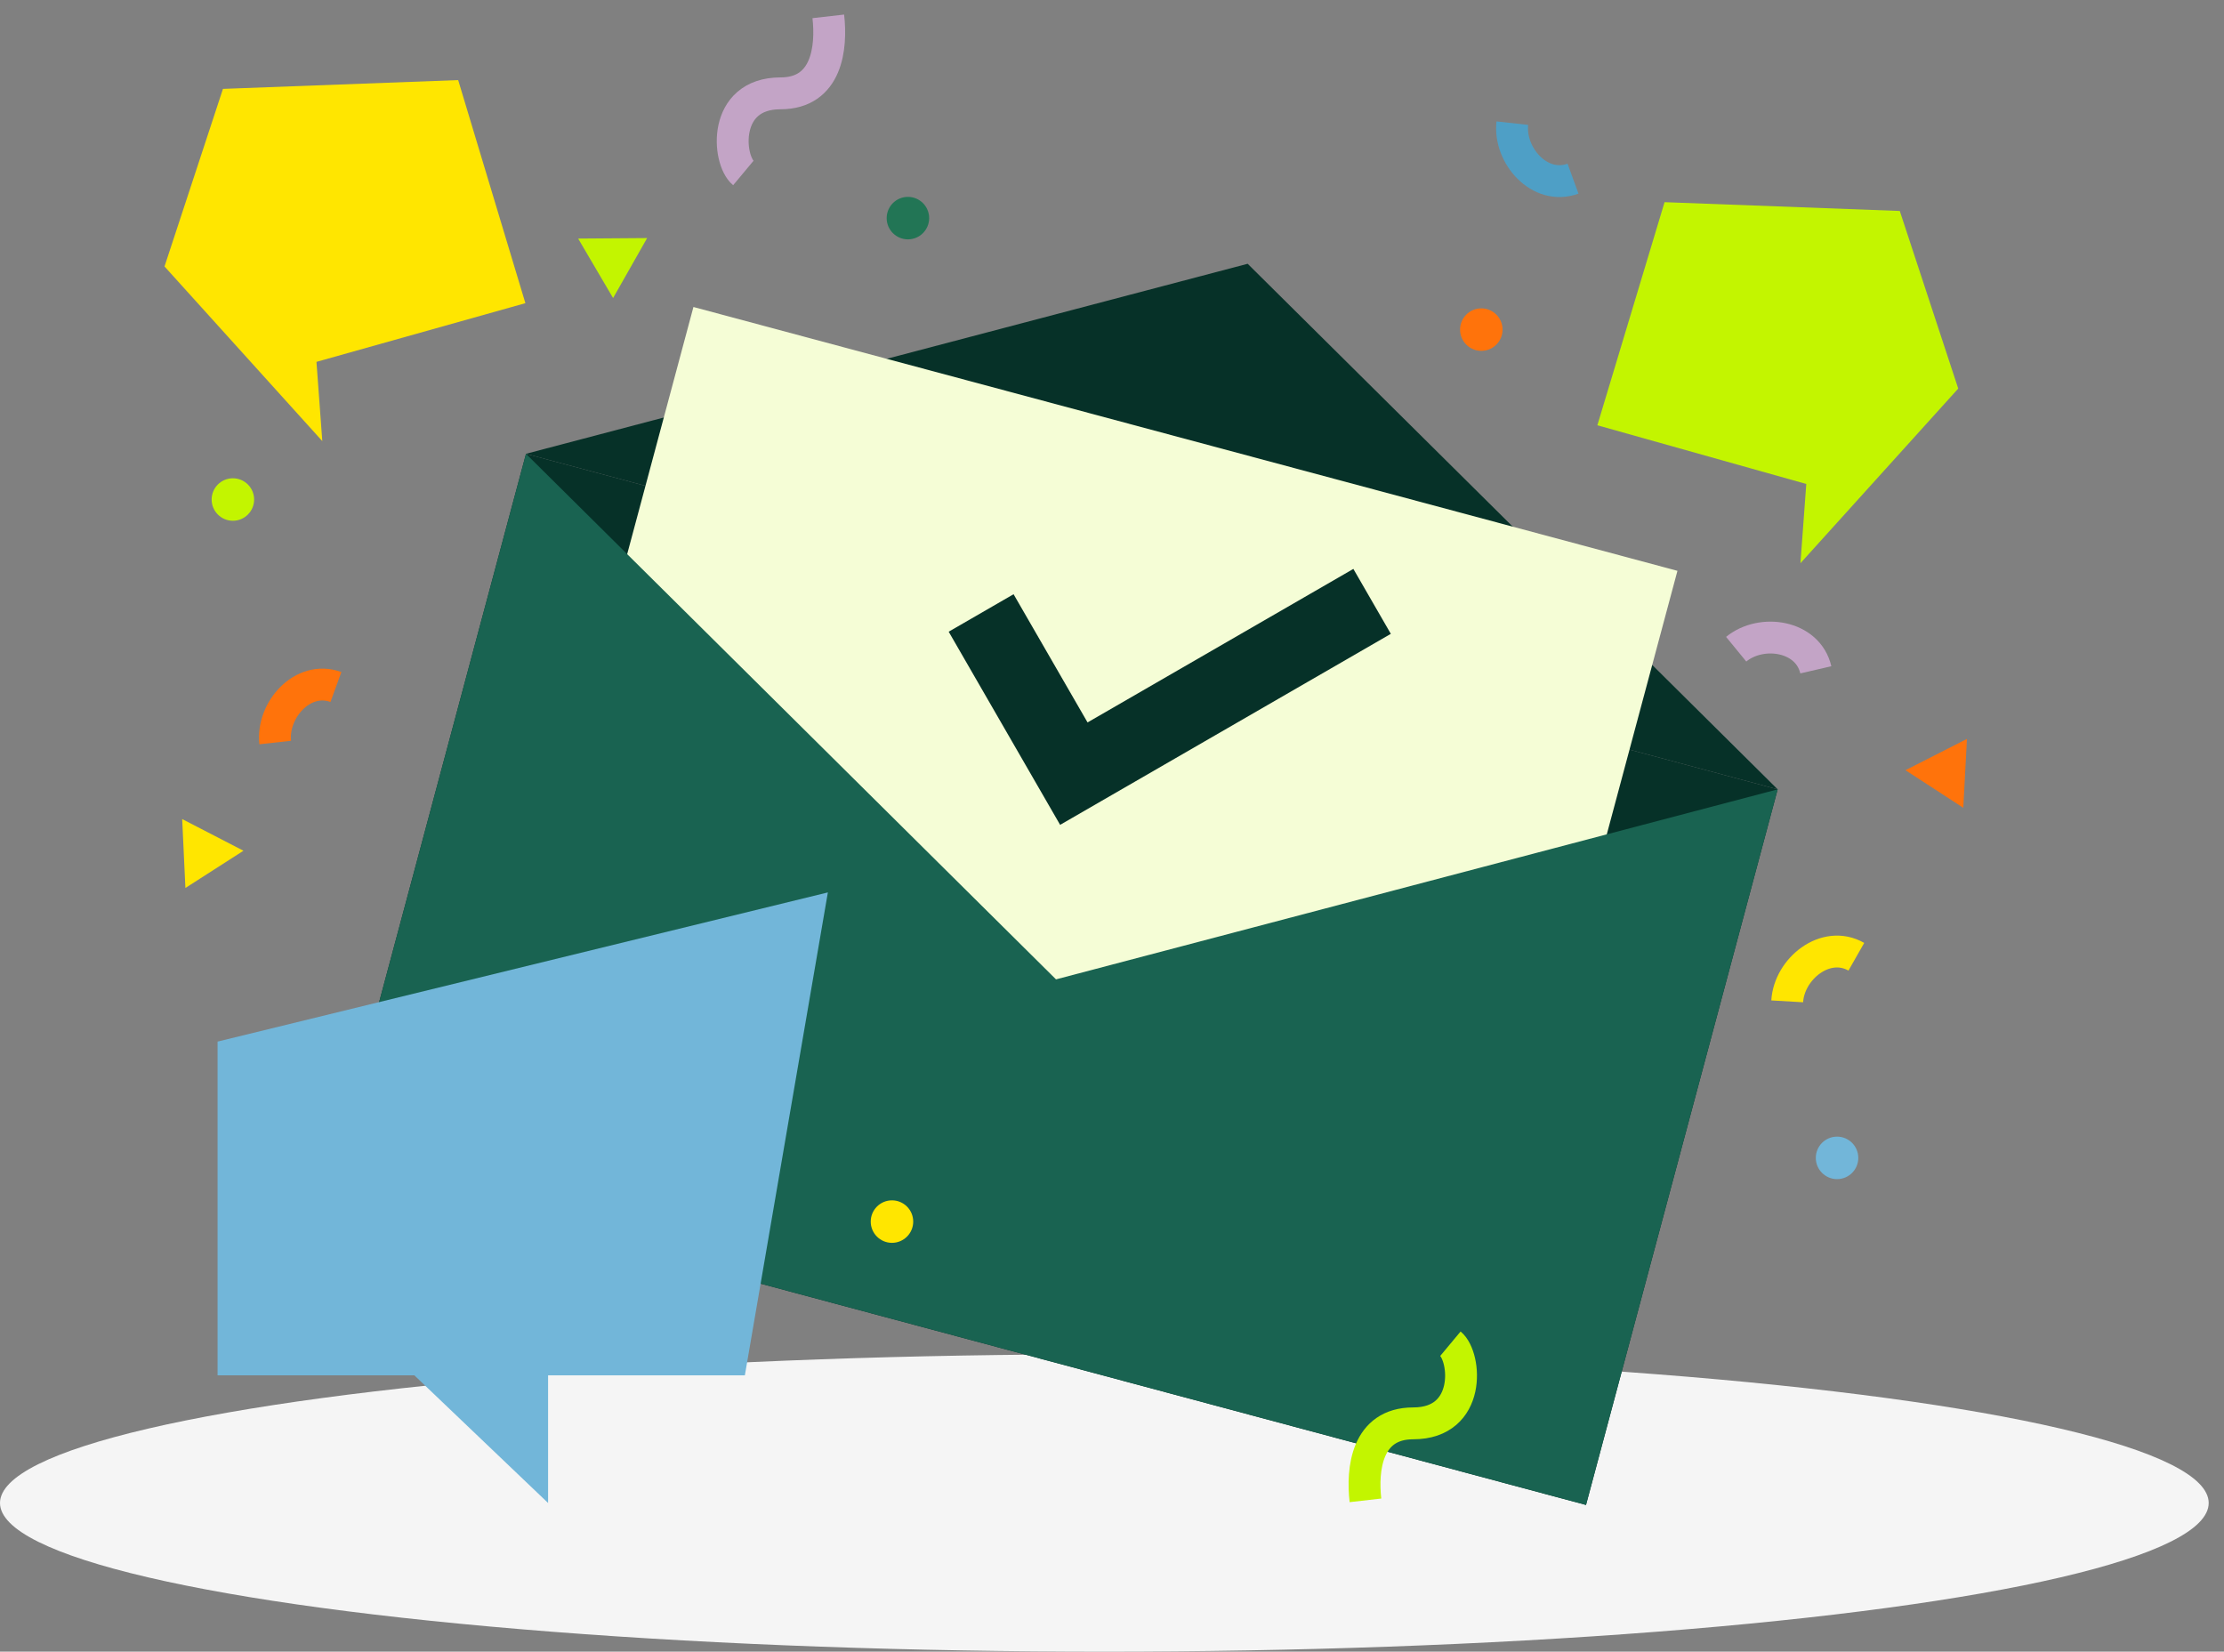
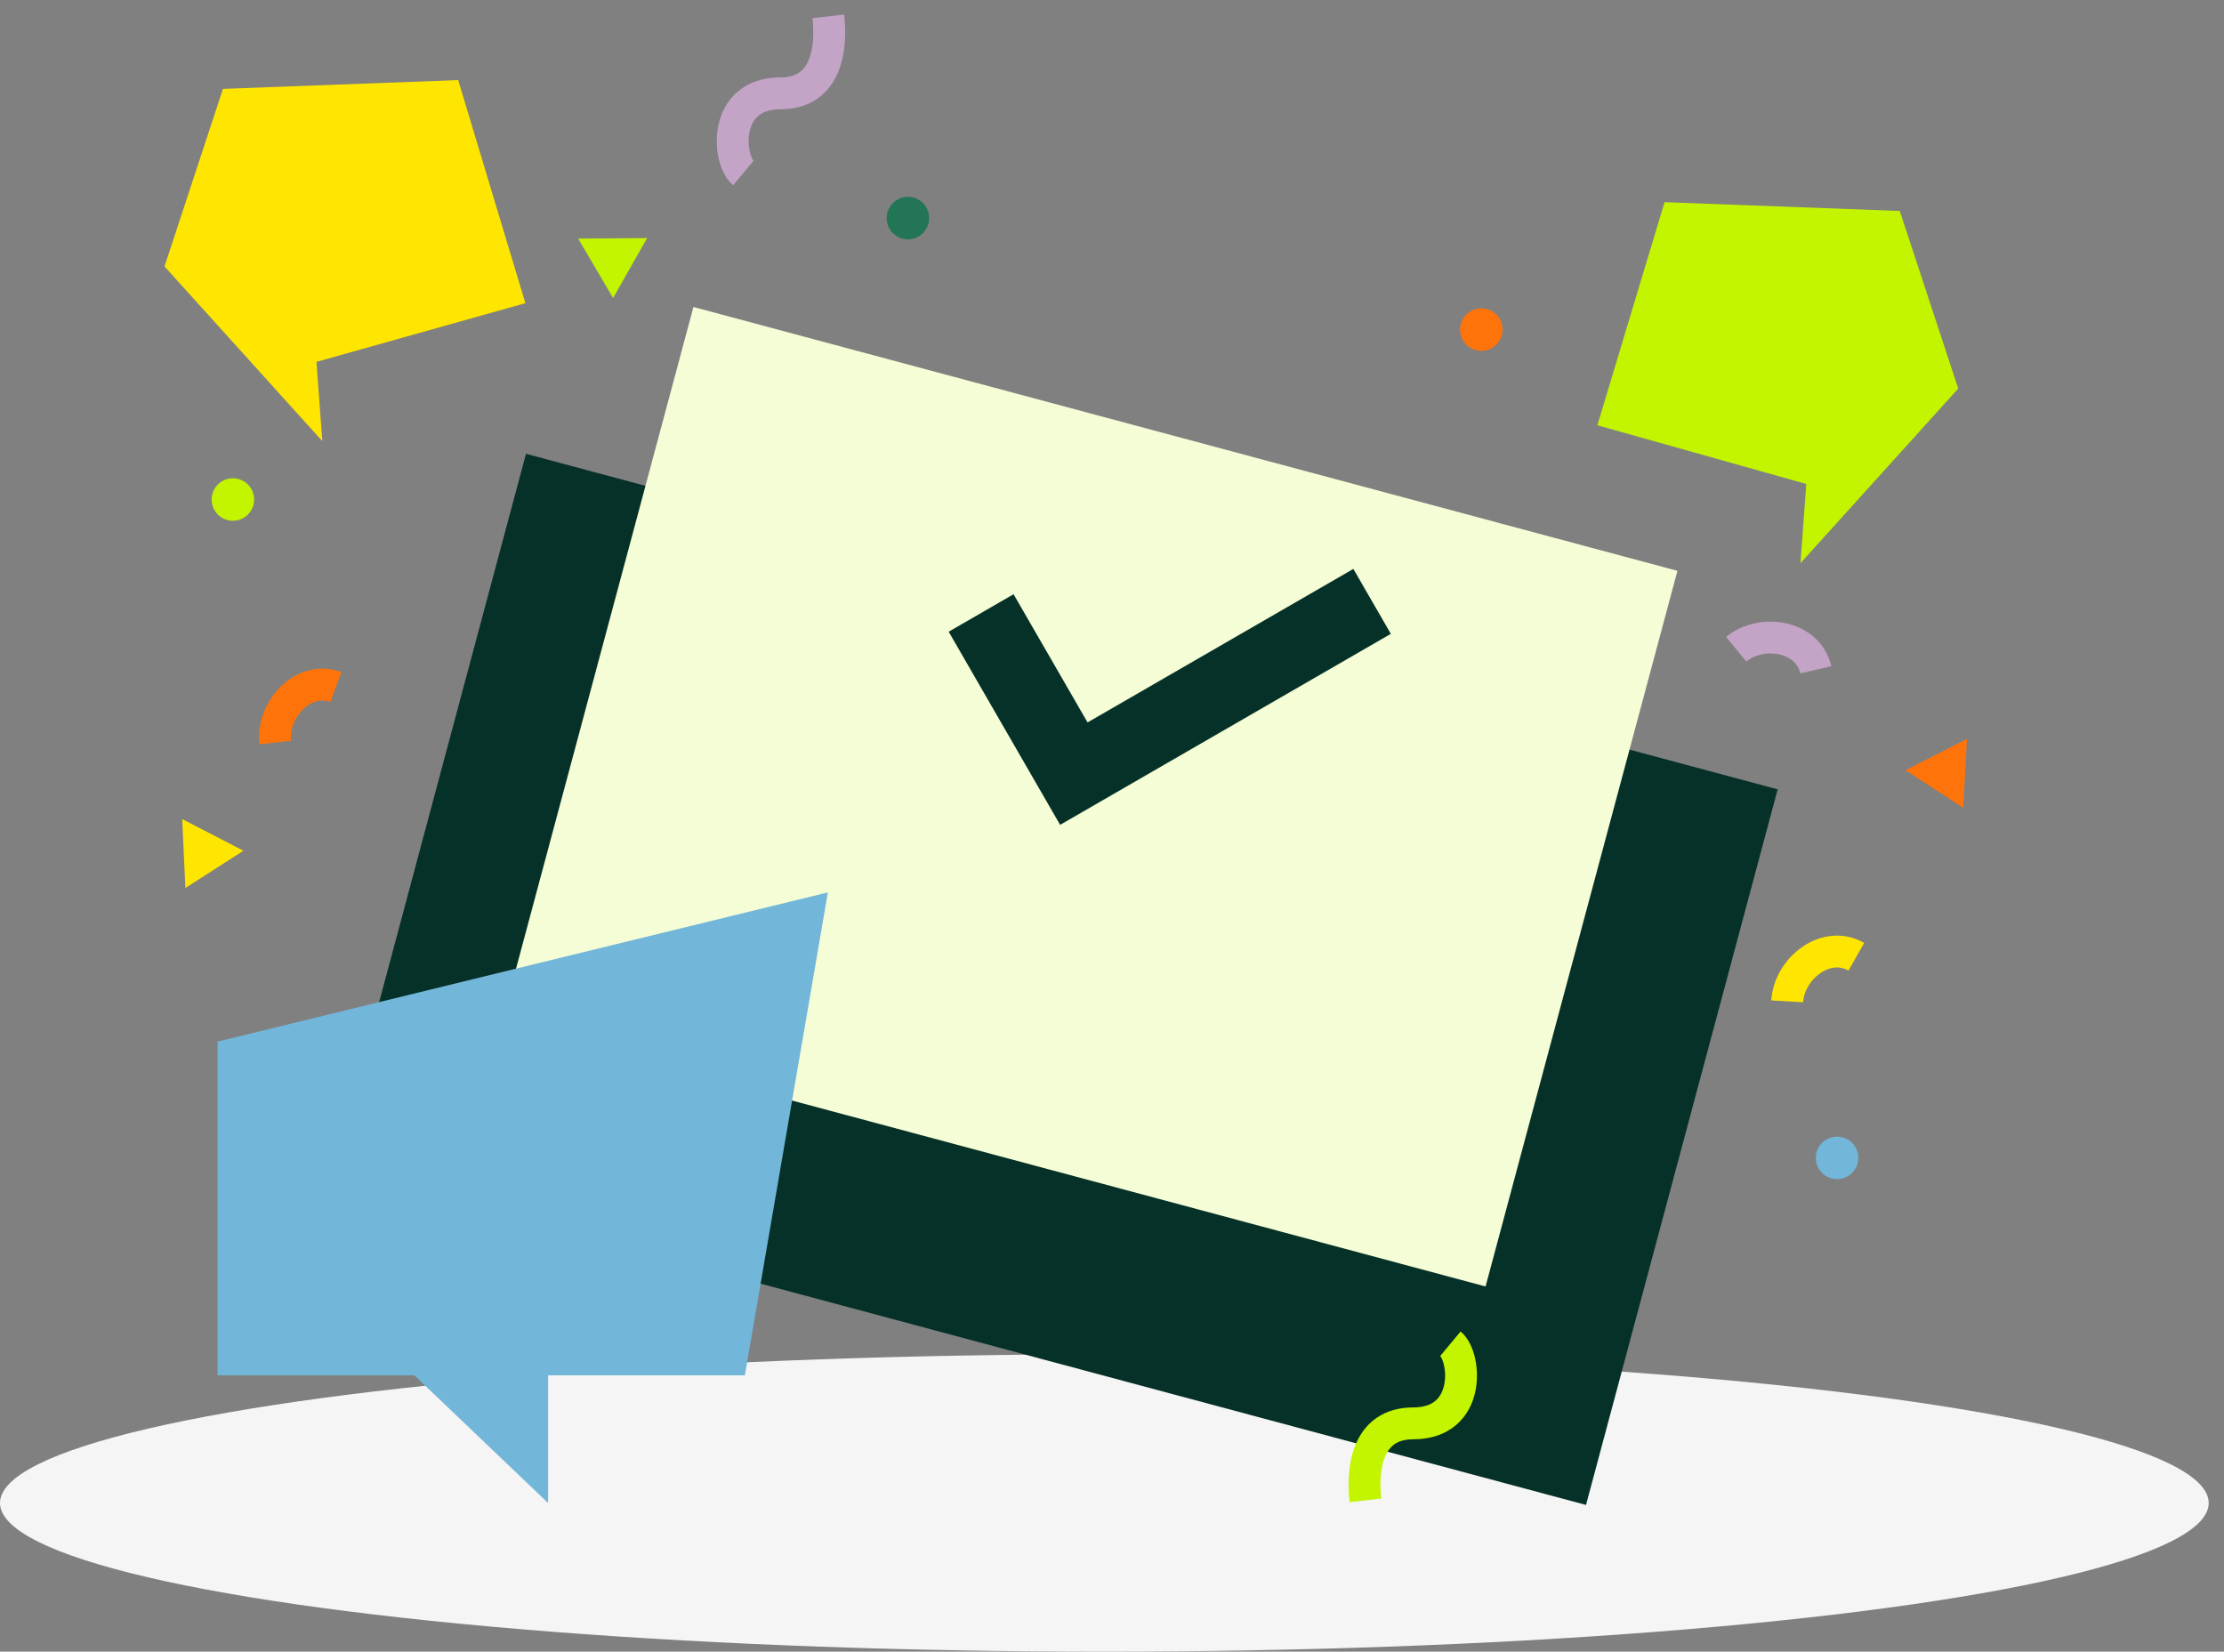
<svg xmlns="http://www.w3.org/2000/svg" fill="none" viewBox="0 0 136 101">
  <rect x="0" y="0" width="136" height="101" fill="#808080" stroke="none" />
  <ellipse cx="67.532" cy="91.909" fill="#f5f5f5" rx="67.532" ry="9.091" />
  <path d="m108.706 48.269-11.72 43.759-76.541-20.519 11.72-43.759z" fill="#063128" />
-   <path d="m108.706 48.269-76.541-20.519 44.131-11.62z" fill="#063128" />
  <path d="m42.405 18.764h62.291v45.303h-62.291z" fill="#f5fdd6" transform="matrix(.966 .259 -.259 .966 6.301 -10.336)" />
-   <path clip-rule="evenodd" d="m32.165 27.75 32.411 32.139 44.13-11.62-11.72 43.759-76.541-20.519 11.72-43.759z" fill="#196351" fill-rule="evenodd" />
  <path clip-rule="evenodd" d="m85.051 38.76-20.223 11.68-6.815-11.811 3.968-2.292 4.524 7.84 16.255-9.388z" fill="#063128" fill-rule="evenodd" />
  <path d="m110.456 29.595-.357 4.846 9.649-10.68-3.574-10.86-14.384-.538-4.11 13.642z" fill="#c3f500" />
  <path d="m19.352 22.128.357 4.846-9.649-10.68 3.574-10.859 14.384-.538 4.11 13.642z" fill="#ffe600" />
  <path d="m13.305 84.103v-20.409l37.32-9.123-5.076 29.532h-12.033v7.806l-8.178-7.806z" fill="#72b6d9" />
  <g stroke-width="1.948">
    <path d="m106.169 39.699c1.538-1.261 4.383-.85 4.87 1.261" stroke="#c3a4c6" />
    <path d="m16.83 45.406c-.218-1.977 1.677-4.138 3.712-3.395" stroke="#ff730b" />
-     <path d="m92.48 7.531c-.218 1.977 1.677 4.138 3.712 3.395" stroke="#4e9fc6" />
    <path d="m109.29 61.233c.115-1.985 2.345-3.799 4.227-2.727" stroke="#ffe600" />
  </g>
  <circle cx="14.241" cy="30.546" fill="#c3f500" r="1.299" />
  <circle cx="55.52" cy="13.338" fill="#227555" r="1.299" />
  <circle cx="90.584" cy="20.156" fill="#ff730b" r="1.299" />
  <circle cx="112.338" cy="70.805" fill="#72b6d9" r="1.299" />
-   <circle cx="54.545" cy="74.701" fill="#ffe600" r="1.299" />
  <path d="m50.651 1c.216 1.894-.065 4.708-2.922 4.708-3.571 0-3.247 4.058-2.273 4.87" stroke="#c3a4c6" stroke-width="1.948" />
  <path d="m83.499 91.747c-.216-1.894.065-4.708 2.922-4.708 3.571 0 3.247-4.059 2.273-4.87" stroke="#c3f500" stroke-width="1.948" />
  <path d="m11.141 50.087 3.747 1.936-3.55 2.277z" fill="#ffe600" />
  <path d="m120.281 45.185-.224 4.212-3.535-2.299z" fill="#ff730b" />
  <path d="m37.491 18.226-2.136-3.637 4.218-.031z" fill="#c3f500" />
</svg>